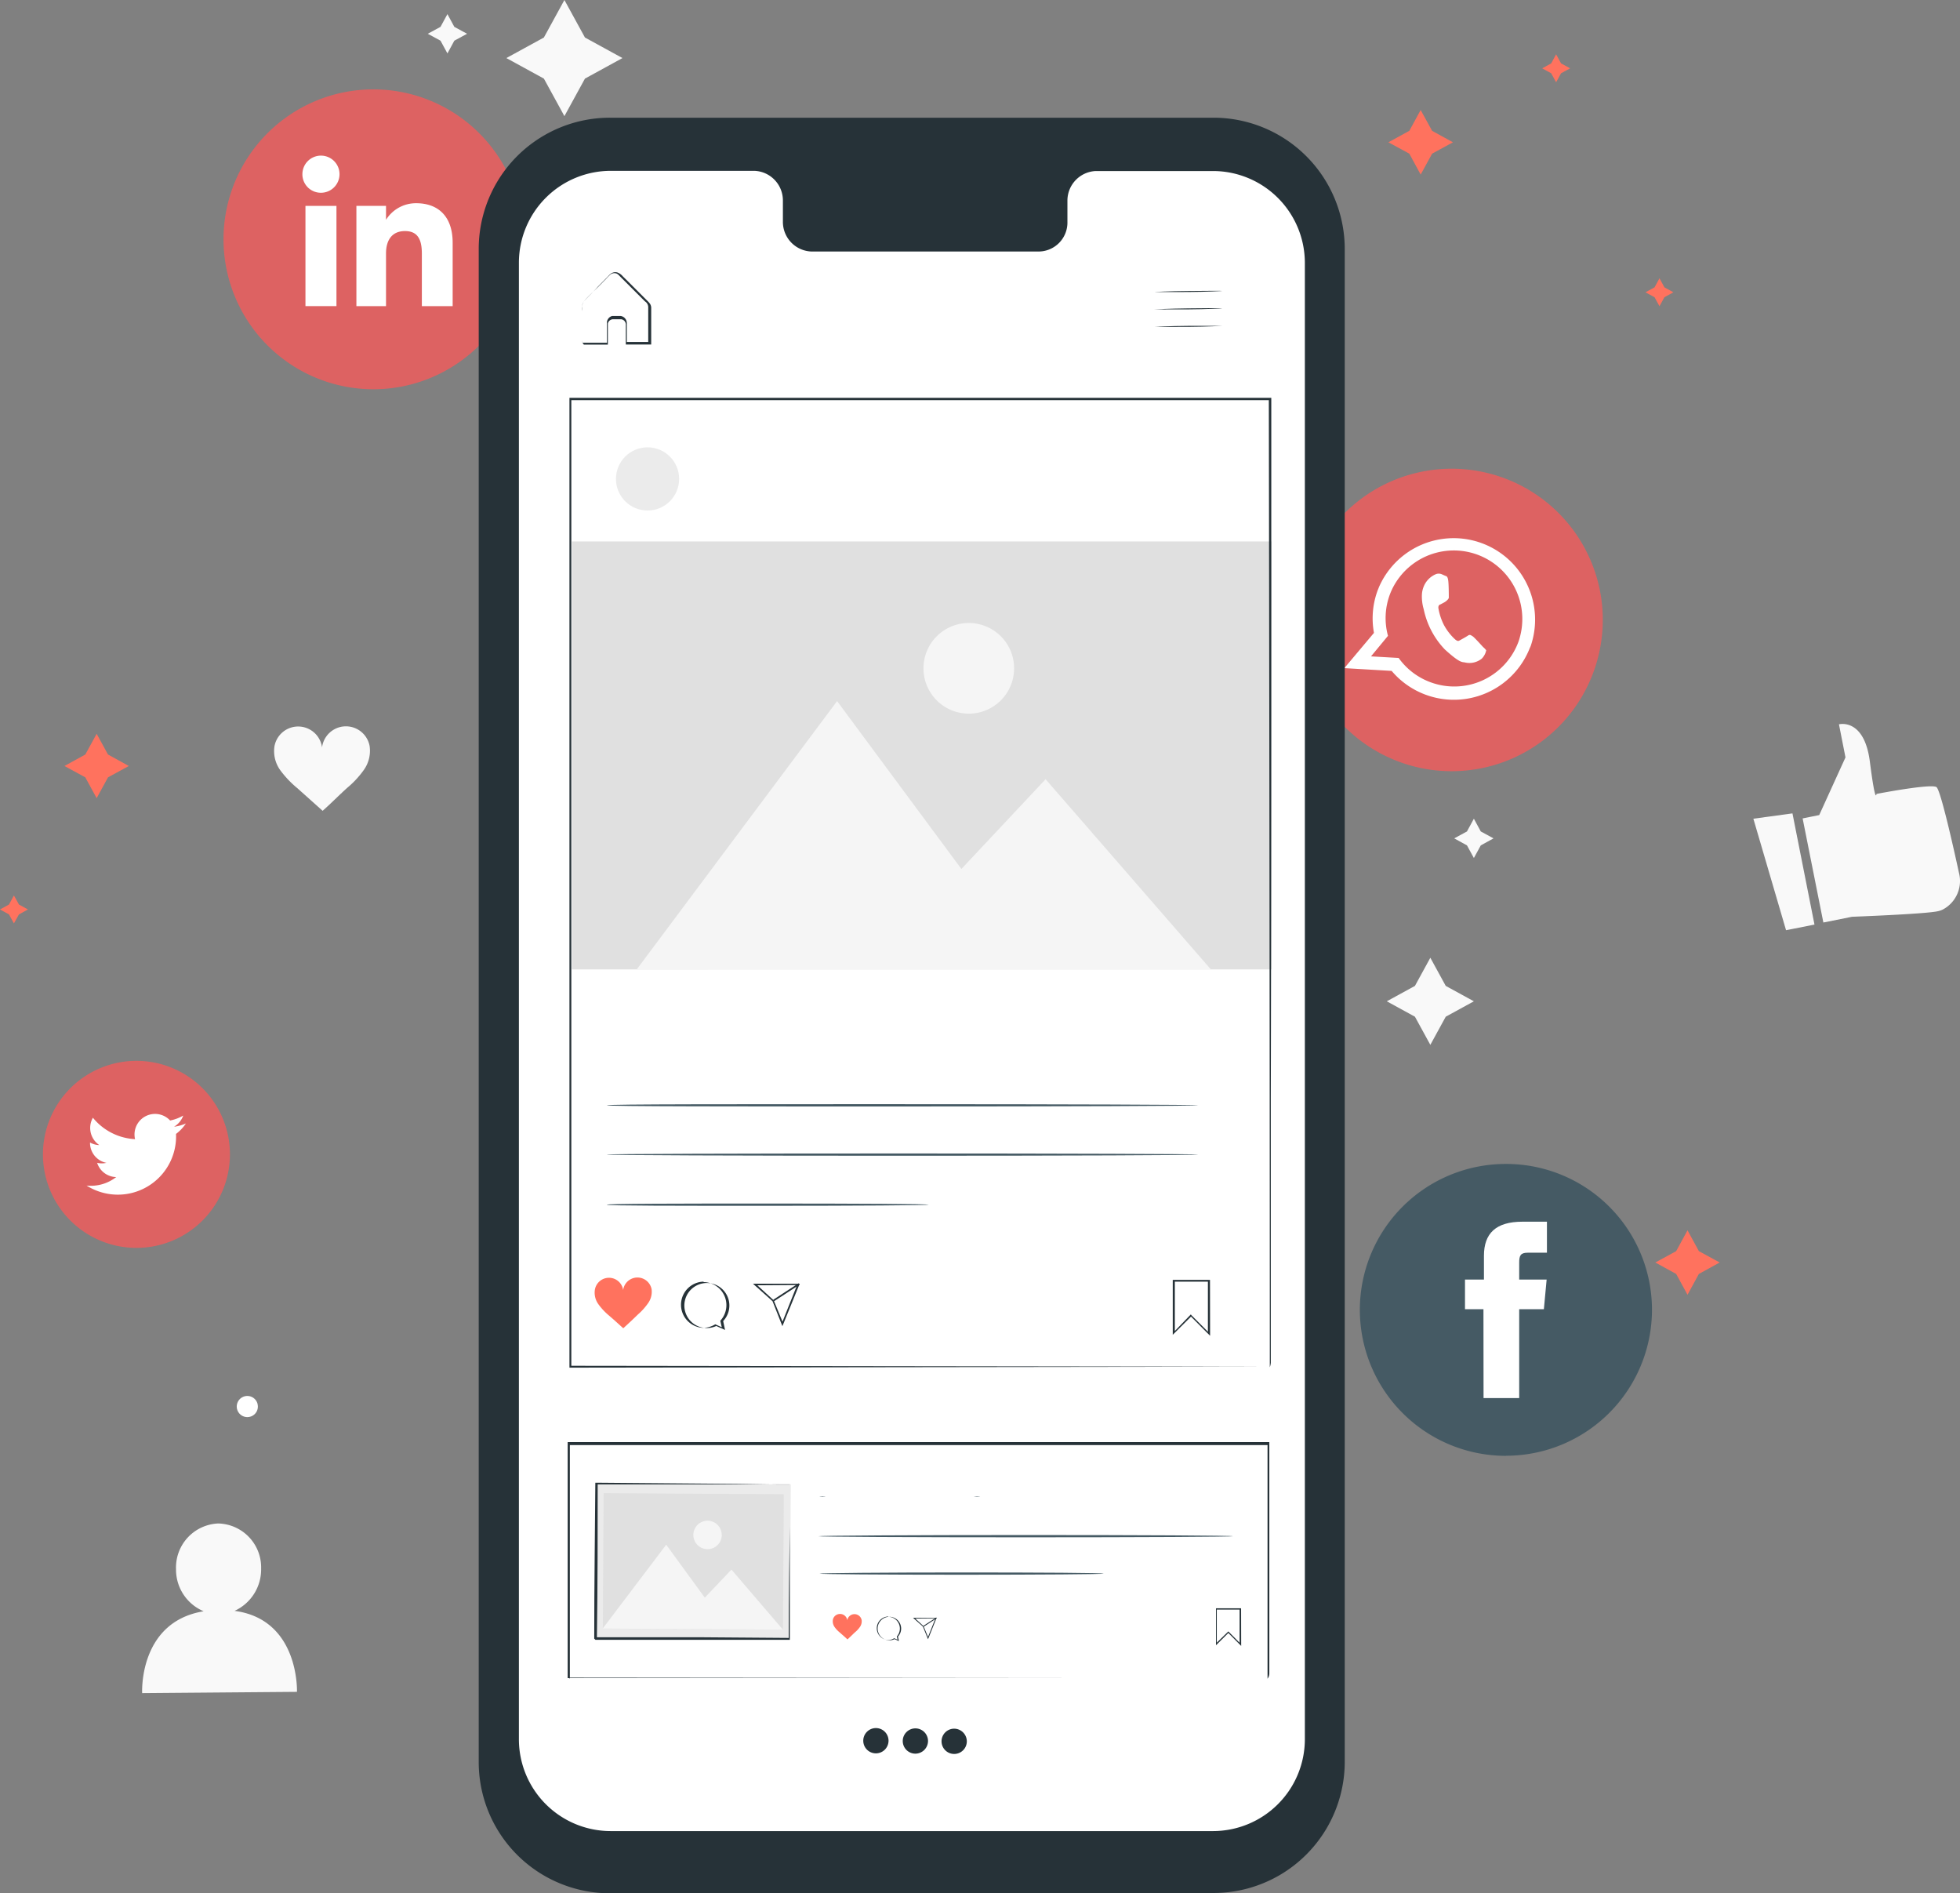
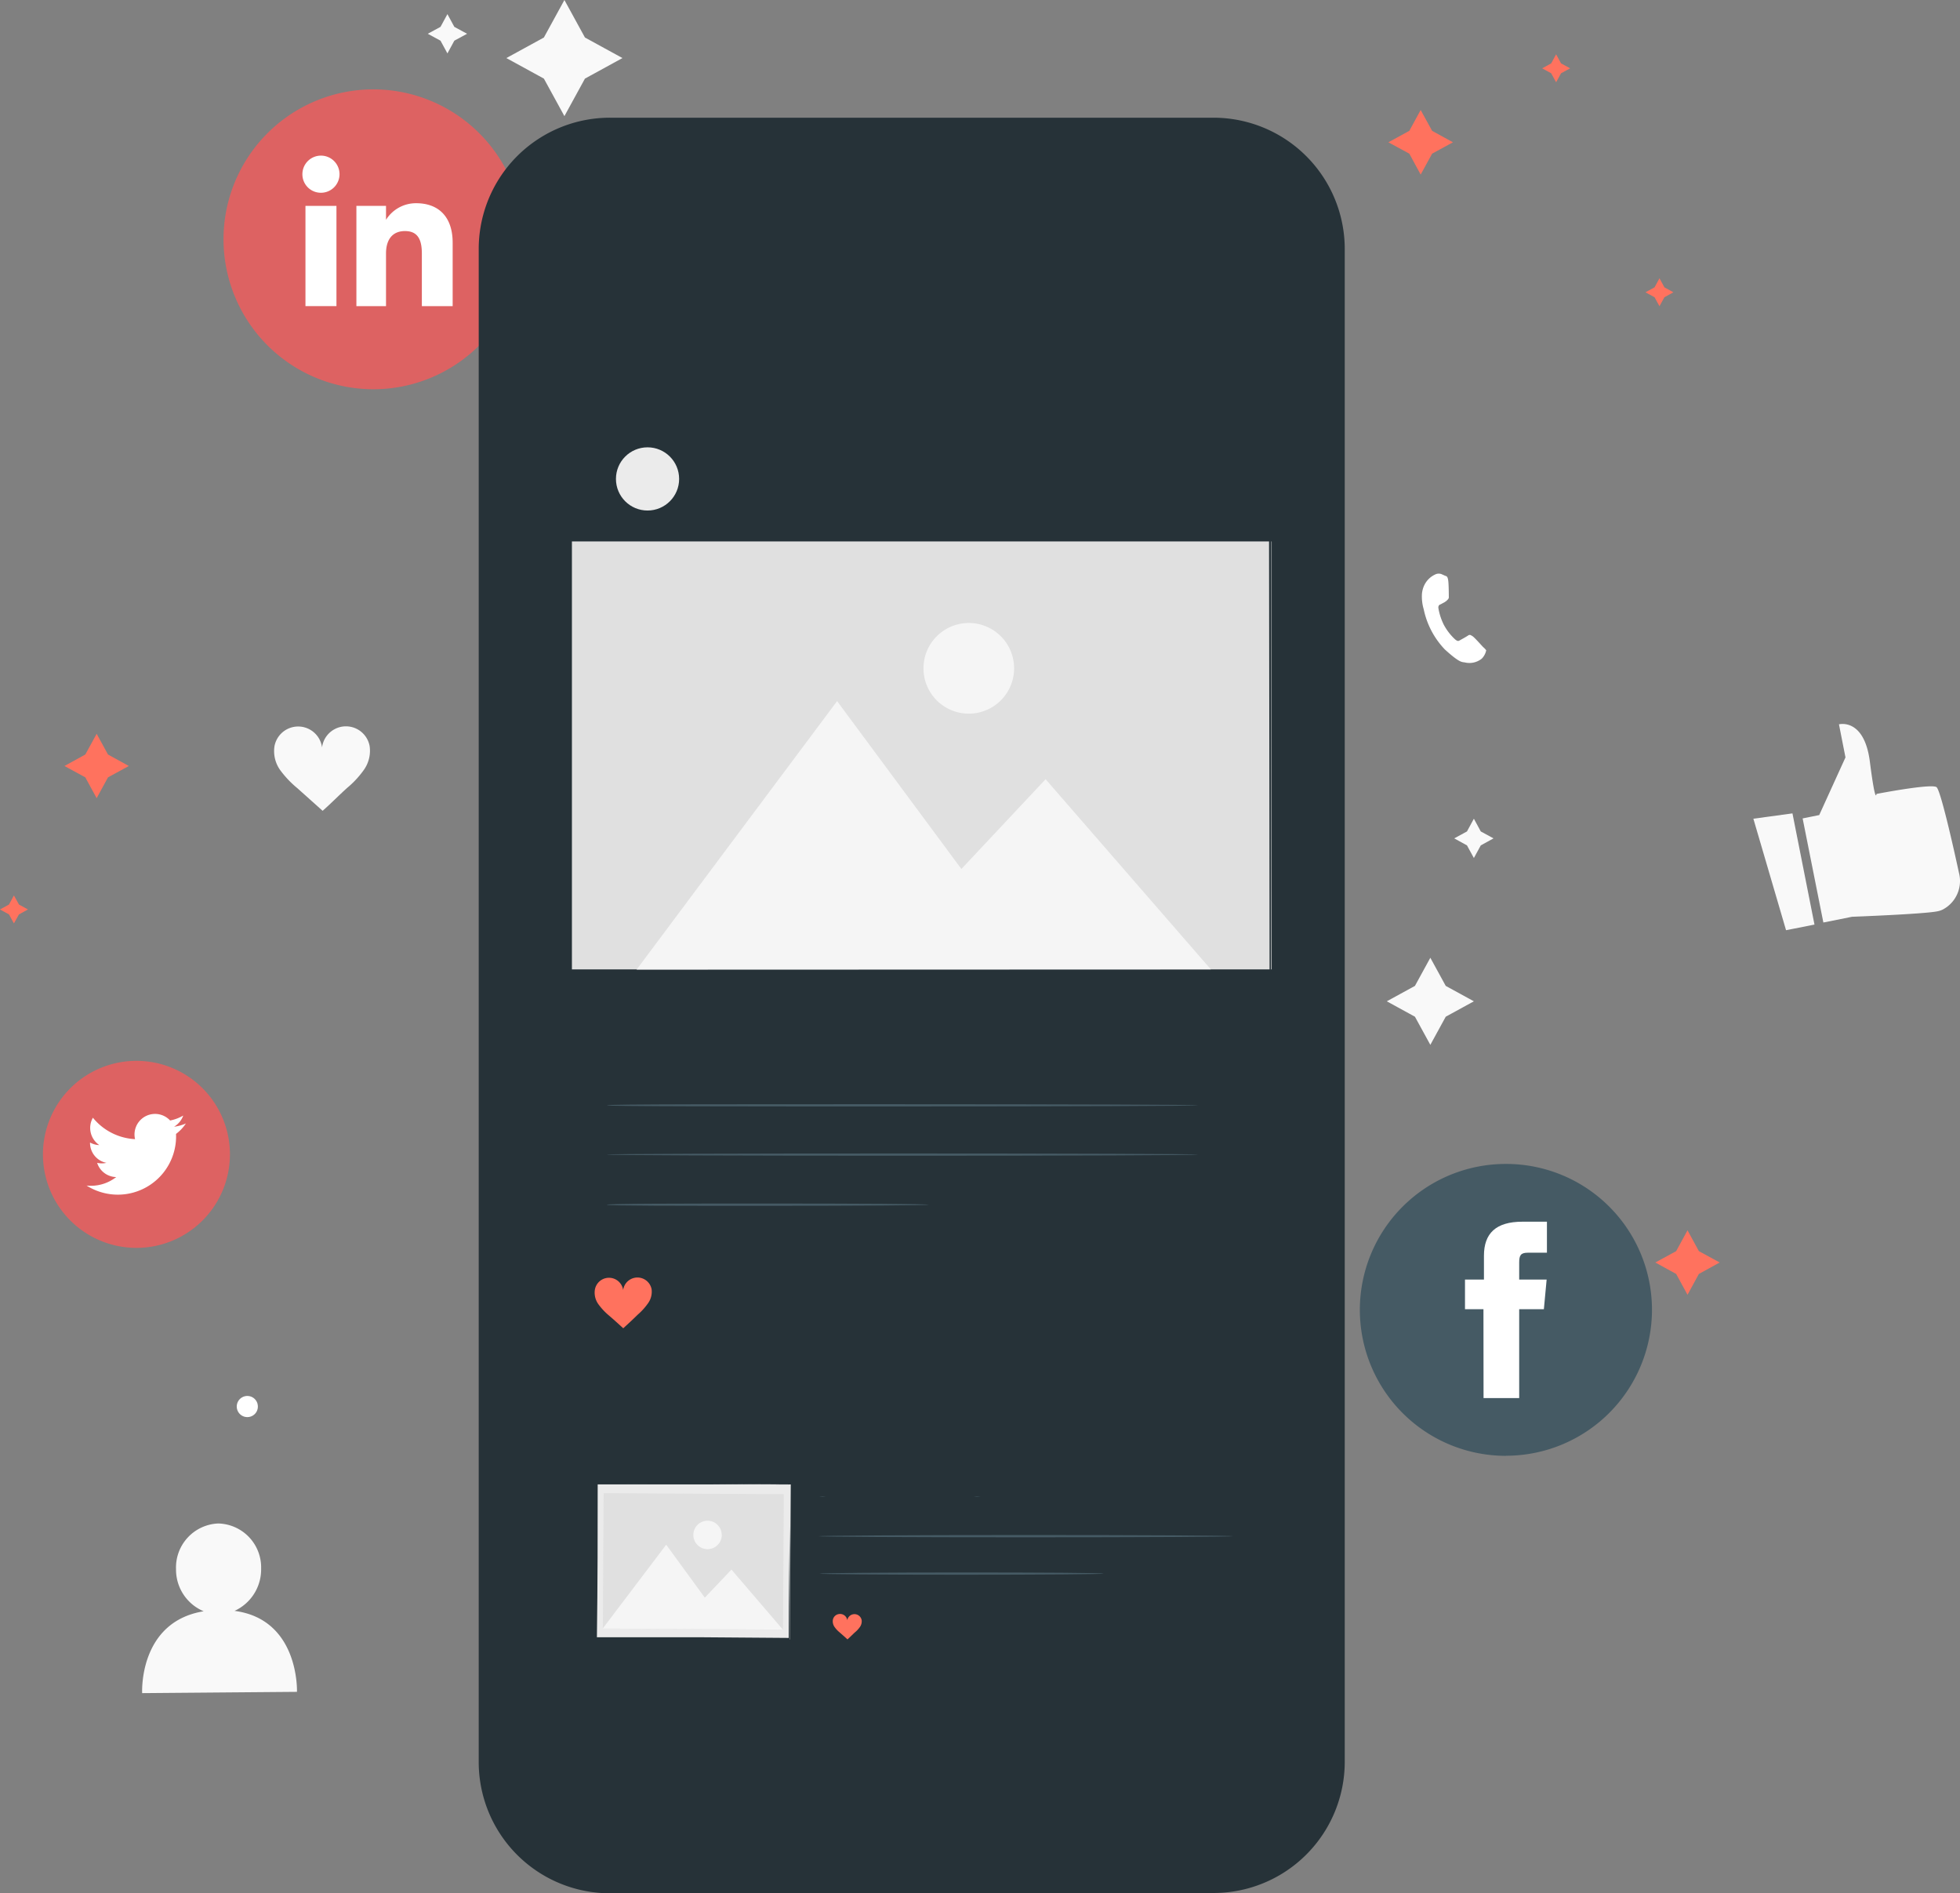
<svg xmlns="http://www.w3.org/2000/svg" viewBox="0 0 198.53 191.73">
  <rect x="0" y="0" width="198.53" height="191.73" fill="#808080" stroke="none" />
  <defs>
    <style>.cls-1{fill:#dd6262;}.cls-2,.cls-4{fill:#fff;}.cls-3{fill:#f9f9f9;}.cls-4{fill-rule:evenodd;}.cls-5{fill:#455a64;}.cls-6{fill:#263238;}.cls-7{fill:#ff725e;}.cls-8{fill:#ebebeb;}.cls-9{fill:#e0e0e0;}.cls-10{fill:#f5f5f5;}</style>
  </defs>
  <g id="Layer_2" data-name="Layer 2">
    <g id="Layer_1-2" data-name="Layer 1">
      <path class="cls-1" d="M37.82,39.42h0A15.19,15.19,0,0,1,22.64,24.23h0A15.18,15.18,0,0,1,37.82,9.05h0A15.19,15.19,0,0,1,53,24.23h0A15.19,15.19,0,0,1,37.82,39.42Z" />
      <rect class="cls-2" x="30.94" y="20.85" width="3.14" height="10.15" />
      <path class="cls-2" d="M32.49,19.52a1.88,1.88,0,1,0-1.86-1.89v0A1.87,1.87,0,0,0,32.49,19.52Z" />
      <path class="cls-2" d="M39.1,25.67c0-1.42.66-2.27,1.92-2.27s1.71.81,1.71,2.27V31h3.12V24.58c0-2.73-1.53-4-3.69-4a3.57,3.57,0,0,0-3.06,1.68V20.85h-3V31h3Z" />
      <polygon class="cls-3" points="57.17 0 59.25 3.8 63.05 5.88 59.25 7.96 57.17 11.76 55.09 7.96 51.29 5.88 55.09 3.8 57.17 0" />
      <polygon class="cls-3" points="144.88 96.99 146.44 99.84 149.29 101.4 146.44 102.96 144.88 105.81 143.32 102.96 140.47 101.4 143.32 99.84 144.88 96.99" />
      <polygon class="cls-3" points="149.29 82.91 149.99 84.2 151.28 84.9 149.99 85.61 149.29 86.89 148.59 85.61 147.3 84.9 148.59 84.2 149.29 82.91" />
      <polygon class="cls-3" points="45.32 1.43 46.02 2.72 47.31 3.42 46.02 4.12 45.32 5.41 44.62 4.12 43.33 3.42 44.62 2.72 45.32 1.43" />
      <path class="cls-3" d="M23.76,163.13a4.62,4.62,0,0,0,2.69-4.29,4.45,4.45,0,0,0-4.35-4.56,4.46,4.46,0,0,0-4.27,4.63,4.57,4.57,0,0,0,2.8,4.26c-6.62,1.08-6.23,8.29-6.23,8.29l15.68-.13S30.35,164,23.76,163.13Z" />
      <path class="cls-3" d="M37.44,75.55a2.44,2.44,0,0,0-4.82.14,2.44,2.44,0,0,0-4.82-.11A3.31,3.31,0,0,0,28.39,78a10.17,10.17,0,0,0,1.72,1.81l2.57,2.3c.89-.79,1.61-1.53,2.48-2.32a9.52,9.52,0,0,0,1.7-1.83A3.34,3.34,0,0,0,37.44,75.55Z" />
      <path class="cls-3" d="M182.59,82.88l1.68-.34,2.66-5.84-.66-3.35s2.56-.68,3.13,3.78.67,3.27.67,3.27,5.52-1.07,6.08-.69c.4.29,1.64,5.74,2.28,8.7a3.27,3.27,0,0,1-1.63,3.69,2.08,2.08,0,0,1-.58.19c-1.38.28-8.63.55-8.63.55l-2.9.58Z" />
      <polygon class="cls-3" points="177.6 82.91 180.91 94.2 183.79 93.63 181.56 82.37 177.6 82.91" />
-       <path class="cls-1" d="M141.58,77.09h0a15.31,15.31,0,0,1-8.85-19.76v0h0a15.31,15.31,0,0,1,19.76-8.86h0a15.3,15.3,0,0,1,8.85,19.76v0h0A15.3,15.3,0,0,1,141.6,77.1Z" />
-       <path class="cls-4" d="M155.06,65.38a8.25,8.25,0,0,0-15.35-6c-.05.11-.09.23-.14.34a8.13,8.13,0,0,0-.4,4.37l-3,3.57,4.79.28a8.26,8.26,0,0,0,14-2.33A1.72,1.72,0,0,0,155.06,65.38Zm-10.24,3.68a6.88,6.88,0,0,1-3.15-2.43l-2.8-.16,1.72-2.08a6.84,6.84,0,0,1,.21-4.24,6.65,6.65,0,0,1,.27-.61,6.94,6.94,0,0,1,12.86,5.05,4.51,4.51,0,0,1-.17.52A6.93,6.93,0,0,1,144.82,69.06Z" />
      <path class="cls-4" d="M150.22,65.52c-.15-.16-.9-1-1.06-1.09s-.26-.21-.46-.07-.72.42-.88.51-.27,0-.42-.11a5.57,5.57,0,0,1-1.17-1.52,6,6,0,0,1-.54-1.69c0-.23.09-.3.23-.35l.41-.22.1-.07a1.12,1.12,0,0,0,.2-.18.35.35,0,0,0,.12-.33c0-.11,0-1.18-.06-1.62s-.19-.43-.3-.47l-.36-.16a.78.78,0,0,0-.6,0,2.29,2.29,0,0,0-1.25,1.32,2.6,2.6,0,0,0-.15.67,4.54,4.54,0,0,0,.18,1.56,8.34,8.34,0,0,0,2.14,4.07c1.63,1.48,1.74,1.23,2.1,1.33a2,2,0,0,0,1.64-.4,1.68,1.68,0,0,0,.45-.85A2.14,2.14,0,0,0,150.22,65.52Z" />
      <path class="cls-1" d="M13.82,126.37h0a9.47,9.47,0,0,1-9.47-9.47h0a9.47,9.47,0,0,1,9.47-9.47h0a9.47,9.47,0,0,1,9.47,9.47h0a9.47,9.47,0,0,1-9.47,9.47Z" />
      <path class="cls-2" d="M8.77,120.06a5.9,5.9,0,0,0,9.06-5.23,4.32,4.32,0,0,0,1-1.06,4.2,4.2,0,0,1-1.2.33,2.15,2.15,0,0,0,.93-1.13,4.2,4.2,0,0,1-1.33.5,2.08,2.08,0,0,0-3.55,1.89,5.9,5.9,0,0,1-4.27-2.17,2.09,2.09,0,0,0,.65,2.77,2,2,0,0,1-.94-.26,2.06,2.06,0,0,0,1.66,2.06,2.13,2.13,0,0,1-.94,0,2.07,2.07,0,0,0,1.93,1.44A4.17,4.17,0,0,1,8.77,120.06Z" />
      <path class="cls-2" d="M26.09,142.2a1.06,1.06,0,0,1-.8,1.28,1.07,1.07,0,1,1,.8-1.3v0" />
      <path class="cls-5" d="M152.53,147.43h0a14.79,14.79,0,0,1-14.79-14.78h0a14.78,14.78,0,0,1,14.78-14.78h0a14.77,14.77,0,0,1,14.81,14.76v0h0a14.79,14.79,0,0,1-14.78,14.79Z" />
      <path class="cls-2" d="M150.27,141.58h3.61v-9h2.5l.28-3h-2.78v-1.72c0-.71.14-1,.86-1h1.95v-3.14H154.2c-2.68,0-3.89,1.18-3.89,3.45v2.41h-1.92v3h1.87Z" />
      <g id="freepik--Device--inject-13">
        <path class="cls-6" d="M122.9,191.73l-61.11,0a13.29,13.29,0,0,1-13.3-13.3h0l0-153.2A13.29,13.29,0,0,1,61.81,11.92h0l61.1,0a13.3,13.3,0,0,1,13.3,13.3l0,153.16a13.29,13.29,0,0,1-13.27,13.32Z" />
-         <path class="cls-2" d="M122.88,17.32H111a3,3,0,0,0-2.88,3v2.15a2.93,2.93,0,0,1-2.87,3H82.18a3,3,0,0,1-2.88-3h0V20.3a3,3,0,0,0-2.87-3H61.89a9.31,9.31,0,0,0-9.33,9.29v0l0,149.53a9.3,9.3,0,0,0,9.3,9.31h0l61,0a9.31,9.31,0,0,0,9.31-9.31h0l0-149.54A9.31,9.31,0,0,0,122.88,17.32Z" />
        <path class="cls-6" d="M123.77,29.47s-1.54.09-3.44.1-3.44,0-3.44,0,1.53-.09,3.44-.1S123.77,29.43,123.77,29.47Z" />
        <path class="cls-6" d="M123.78,31.23s-1.54.09-3.44.1-3.44,0-3.44,0,1.54-.08,3.44-.1S123.78,31.19,123.78,31.23Z" />
        <path class="cls-6" d="M123.8,33s-1.54.09-3.44.1-3.44,0-3.45,0,1.55-.09,3.45-.1S123.8,33,123.8,33Z" />
        <path class="cls-6" d="M59,34.71h.68l1.85,0-.05,0c0-.41,0-.86,0-1.33v-.78A.72.72,0,0,1,62,32h.88a.73.73,0,0,1,.61.72c0,.63,0,1.28,0,2l-.08-.09h2.34l-.09.09c0-.94,0-1.92,0-2.91v-.74a.72.72,0,0,0-.33-.55l-1-1-1-1-.47-.47c-.16-.16-.29-.33-.48-.37a.65.65,0,0,0-.54.11,6.08,6.08,0,0,0-.44.44l-.84.85c-.53.54-1.08,1-1.48,1.52a1.66,1.66,0,0,0-.12.88v3a1.5,1.5,0,0,1,0,.3V33.69c0-.34,0-.83,0-1.33V31.07a1.05,1.05,0,0,1,.13-.49c.45-.52,1-1,1.48-1.56l.84-.85c.15-.15.27-.29.44-.44a.79.79,0,0,1,.68-.14,1.32,1.32,0,0,1,.56.4l.48.47,1,1,1,1a2.35,2.35,0,0,1,.26.29.79.79,0,0,1,.13.39v.75c0,1,0,2,0,2.91v.09H63.39v-2a.54.54,0,0,0-.47-.56h-.85a.55.55,0,0,0-.5.44v2.13H59.14Z" />
        <path class="cls-5" d="M99.29,151.56a3.55,3.55,0,0,1-.65,0l-1.74,0c-1.47,0-3.51,0-5.76,0s-4.29,0-5.76,0l-1.75,0a3.39,3.39,0,0,1-.64,0,2.72,2.72,0,0,1,.64,0l1.75,0c1.47,0,3.51,0,5.76,0s4.28,0,5.76,0l1.74,0A2.81,2.81,0,0,1,99.29,151.56Z" />
        <path class="cls-5" d="M124.89,155.57c0,.06-9.38.11-21,.11s-21-.05-21-.11,9.39-.12,21-.12S124.89,155.5,124.89,155.57Z" />
        <path class="cls-5" d="M111.79,159.36c0,.06-6.44.11-14.4.11S83,159.42,83,159.36s6.45-.12,14.41-.12S111.79,159.28,111.79,159.36Z" />
        <path class="cls-6" d="M125.72,166.68l-1.3-1.31-1.25,1.24v-3.74h2.54Zm-1.3-1.47,0,0,1.14,1.15V163h-2.31v3.35Z" />
        <path class="cls-6" d="M91.05,166.19l-.44-.2a1.19,1.19,0,1,1,.35-.26ZM90,163.7a1.19,1.19,0,0,0,0,2.38,1.13,1.13,0,0,0,.57-.18h0l.35.15-.08-.33h0a1.19,1.19,0,0,0-.08-1.68,1.2,1.2,0,0,0-.81-.31Z" />
        <path class="cls-6" d="M94,166l-.52-1.28-1-.89h2.39Zm-1.29-2.09.84.77.45,1.09.75-1.88Z" />
        <rect class="cls-6" x="93.42" y="164.22" width="1.56" height="0.09" transform="translate(-74.34 77.95) rotate(-33.05)" />
        <path class="cls-7" d="M87.28,164.08a.74.74,0,0,0-1.46,0,.73.73,0,0,0-.83-.63.72.72,0,0,0-.63.6,1,1,0,0,0,.18.72,2.71,2.71,0,0,0,.52.55c.27.24.52.45.78.7.27-.24.49-.47.75-.71a2.77,2.77,0,0,0,.52-.56A1,1,0,0,0,87.28,164.08Z" />
        <path class="cls-6" d="M128.39,170v-1.63c0-1.07,0-2.66,0-4.68,0-4.07,0-10,0-17.43l.08.08-70.87,0h0l.12-.12V170l-.11-.11,50.71.05,14.8,0h.07l-14.78,0-50.79,0h-.12v-23.9h.13l70.87,0h.07v.07c0,7.45,0,13.39,0,17.48v5.86A.91.91,0,0,1,128.39,170Z" />
        <rect class="cls-8" x="62.39" y="148.31" width="15.7" height="19.63" transform="translate(-88.29 227.45) rotate(-89.67)" />
        <path class="cls-6" d="M80.09,150.32H74.62l-14.19,0,.11-.1c0,4.68,0,10-.08,15.69l-.11-.11h5.34l5.1,0,9.19.07-.09.09c0-4.71.08-8.62.11-11.37,0-1.36,0-2.44,0-3.19v14.66h-.1l-9.19,0-5.1,0H60.31l-.12-.12c0-5.66.08-11,.11-15.69v-.1h.1l14.23.12,4,.06h1.31Z" />
        <rect class="cls-9" x="63.37" y="149" width="13.72" height="18.25" transform="translate(-88.3 227.44) rotate(-89.67)" />
        <polygon class="cls-10" points="61.05 164.92 67.48 156.43 71.39 161.79 74.09 158.95 79.3 165.03 61.05 164.92" />
        <path class="cls-10" d="M73.11,155.42A1.44,1.44,0,1,1,71.67,154h0a1.43,1.43,0,0,1,1.43,1.44Z" />
        <path class="cls-6" d="M93.57,48.5h-.22l-.6,0-2.21,0c-1.87,0-4.43,0-7.3,0s-5.42,0-7.29,0l-2.22,0-.6,0h-.21l.21,0h.6l2.22,0c1.87,0,4.43,0,7.29,0s5.43,0,7.3,0l2.21,0h.6Z" />
        <path class="cls-6" d="M122.57,135.27l-1.93-1.94-1.85,1.84v-5.56h3.77Zm-1.93-2.18,0,.06,1.71,1.71v-5.07H119v5Z" />
-         <path class="cls-6" d="M73.44,134.68l-.89-.4a2.28,2.28,0,1,1,.7-.5Zm-2.12-4.89a2.34,2.34,0,1,0,0,4.68,2.51,2.51,0,0,0,1.13-.36l0,0,.66.3-.15-.66,0,0a2.33,2.33,0,0,0-1.75-3.91Z" />
        <path class="cls-6" d="M79.25,134.3l-1-2.53L76.27,130,81,130Zm-2.54-4.14,1.66,1.52.89,2.16,1.48-3.71Z" />
        <rect class="cls-6" x="78.12" y="130.77" width="3.07" height="0.17" transform="translate(-58.48 64.62) rotate(-33.05)" />
        <path class="cls-7" d="M66,130.55a1.46,1.46,0,0,0-2.88.09,1.45,1.45,0,0,0-2.87,0,2,2,0,0,0,.35,1.42,6.31,6.31,0,0,0,1,1.09c.52.44,1,.88,1.53,1.36.52-.47,1-.92,1.48-1.39a6.28,6.28,0,0,0,1-1.1A2,2,0,0,0,66,130.55Z" />
        <circle class="cls-8" cx="65.59" cy="48.5" r="3.2" />
        <path class="cls-5" d="M121.36,116.92c0,.07-13.41.12-29.95.12s-29.95-.05-29.95-.12,13.41-.11,29.95-.11S121.36,116.86,121.36,116.92Z" />
        <path class="cls-5" d="M121.36,111.93c0,.07-13.41.12-29.95.12s-29.95,0-29.95-.12,13.41-.11,29.95-.11S121.36,111.87,121.36,111.93Z" />
        <path class="cls-5" d="M94.06,122c0,.06-7.3.11-16.3.11s-16.3,0-16.3-.11,7.3-.12,16.3-.12S94.06,121.92,94.06,122Z" />
        <path class="cls-6" d="M90,176.32A1.28,1.28,0,1,1,88.78,175,1.28,1.28,0,0,1,90,176.32Z" />
        <path class="cls-6" d="M94,176.34a1.29,1.29,0,0,1-1.3,1.25,1.28,1.28,0,1,1,1.3-1.26Z" />
        <path class="cls-6" d="M97.93,176.36a1.28,1.28,0,1,1-1.27-1.3,1.29,1.29,0,0,1,1.27,1.3Z" />
        <rect class="cls-9" x="57.93" y="54.83" width="70.88" height="43.34" />
        <polygon class="cls-10" points="64.48 98.19 84.79 71 97.38 88 105.91 78.91 122.65 98.17 64.48 98.19" />
        <path class="cls-10" d="M102.72,67.67a4.59,4.59,0,1,1-4.59-4.58h0A4.59,4.59,0,0,1,102.72,67.67Z" />
        <path class="cls-6" d="M128.62,138.46c0-.93,0-40.08-.1-98.05l.1.11H57.75l.12-.12v98l-.1-.09,70.88.09-70.88.1h-.09v-.1c0-27.45,0-61.38,0-98v-.11h71.09v.1c0,29,0,53.53-.05,70.81,0,8.62,0,15.44,0,20.1V138A1.87,1.87,0,0,1,128.62,138.46Z" />
      </g>
      <g id="freepik--Stars--inject-13">
        <polygon class="cls-7" points="157.62 5.5 158.12 6.42 159.04 6.92 158.12 7.42 157.62 8.33 157.12 7.42 156.21 6.92 157.12 6.42 157.62 5.5" />
        <polygon class="cls-7" points="168.09 28.18 168.59 29.1 169.5 29.6 168.59 30.1 168.09 31.01 167.59 30.1 166.67 29.6 167.59 29.1 168.09 28.18" />
        <polygon class="cls-7" points="1.41 90.68 1.92 91.6 2.83 92.1 1.92 92.6 1.41 93.51 0.91 92.6 0 92.1 0.91 91.6 1.41 90.68" />
        <polygon class="cls-7" points="143.9 11.14 145.06 13.25 147.17 14.41 145.06 15.56 143.9 17.68 142.75 15.56 140.63 14.41 142.75 13.25 143.9 11.14" />
        <polygon class="cls-7" points="9.79 74.31 10.94 76.41 13.05 77.57 10.94 78.72 9.79 80.83 8.64 78.72 6.53 77.57 8.64 76.41 9.79 74.31" />
        <polygon class="cls-7" points="170.93 124.59 172.08 126.7 174.19 127.85 172.08 129.01 170.93 131.12 169.78 129.01 167.67 127.85 169.78 126.7 170.93 124.59" />
      </g>
    </g>
  </g>
</svg>